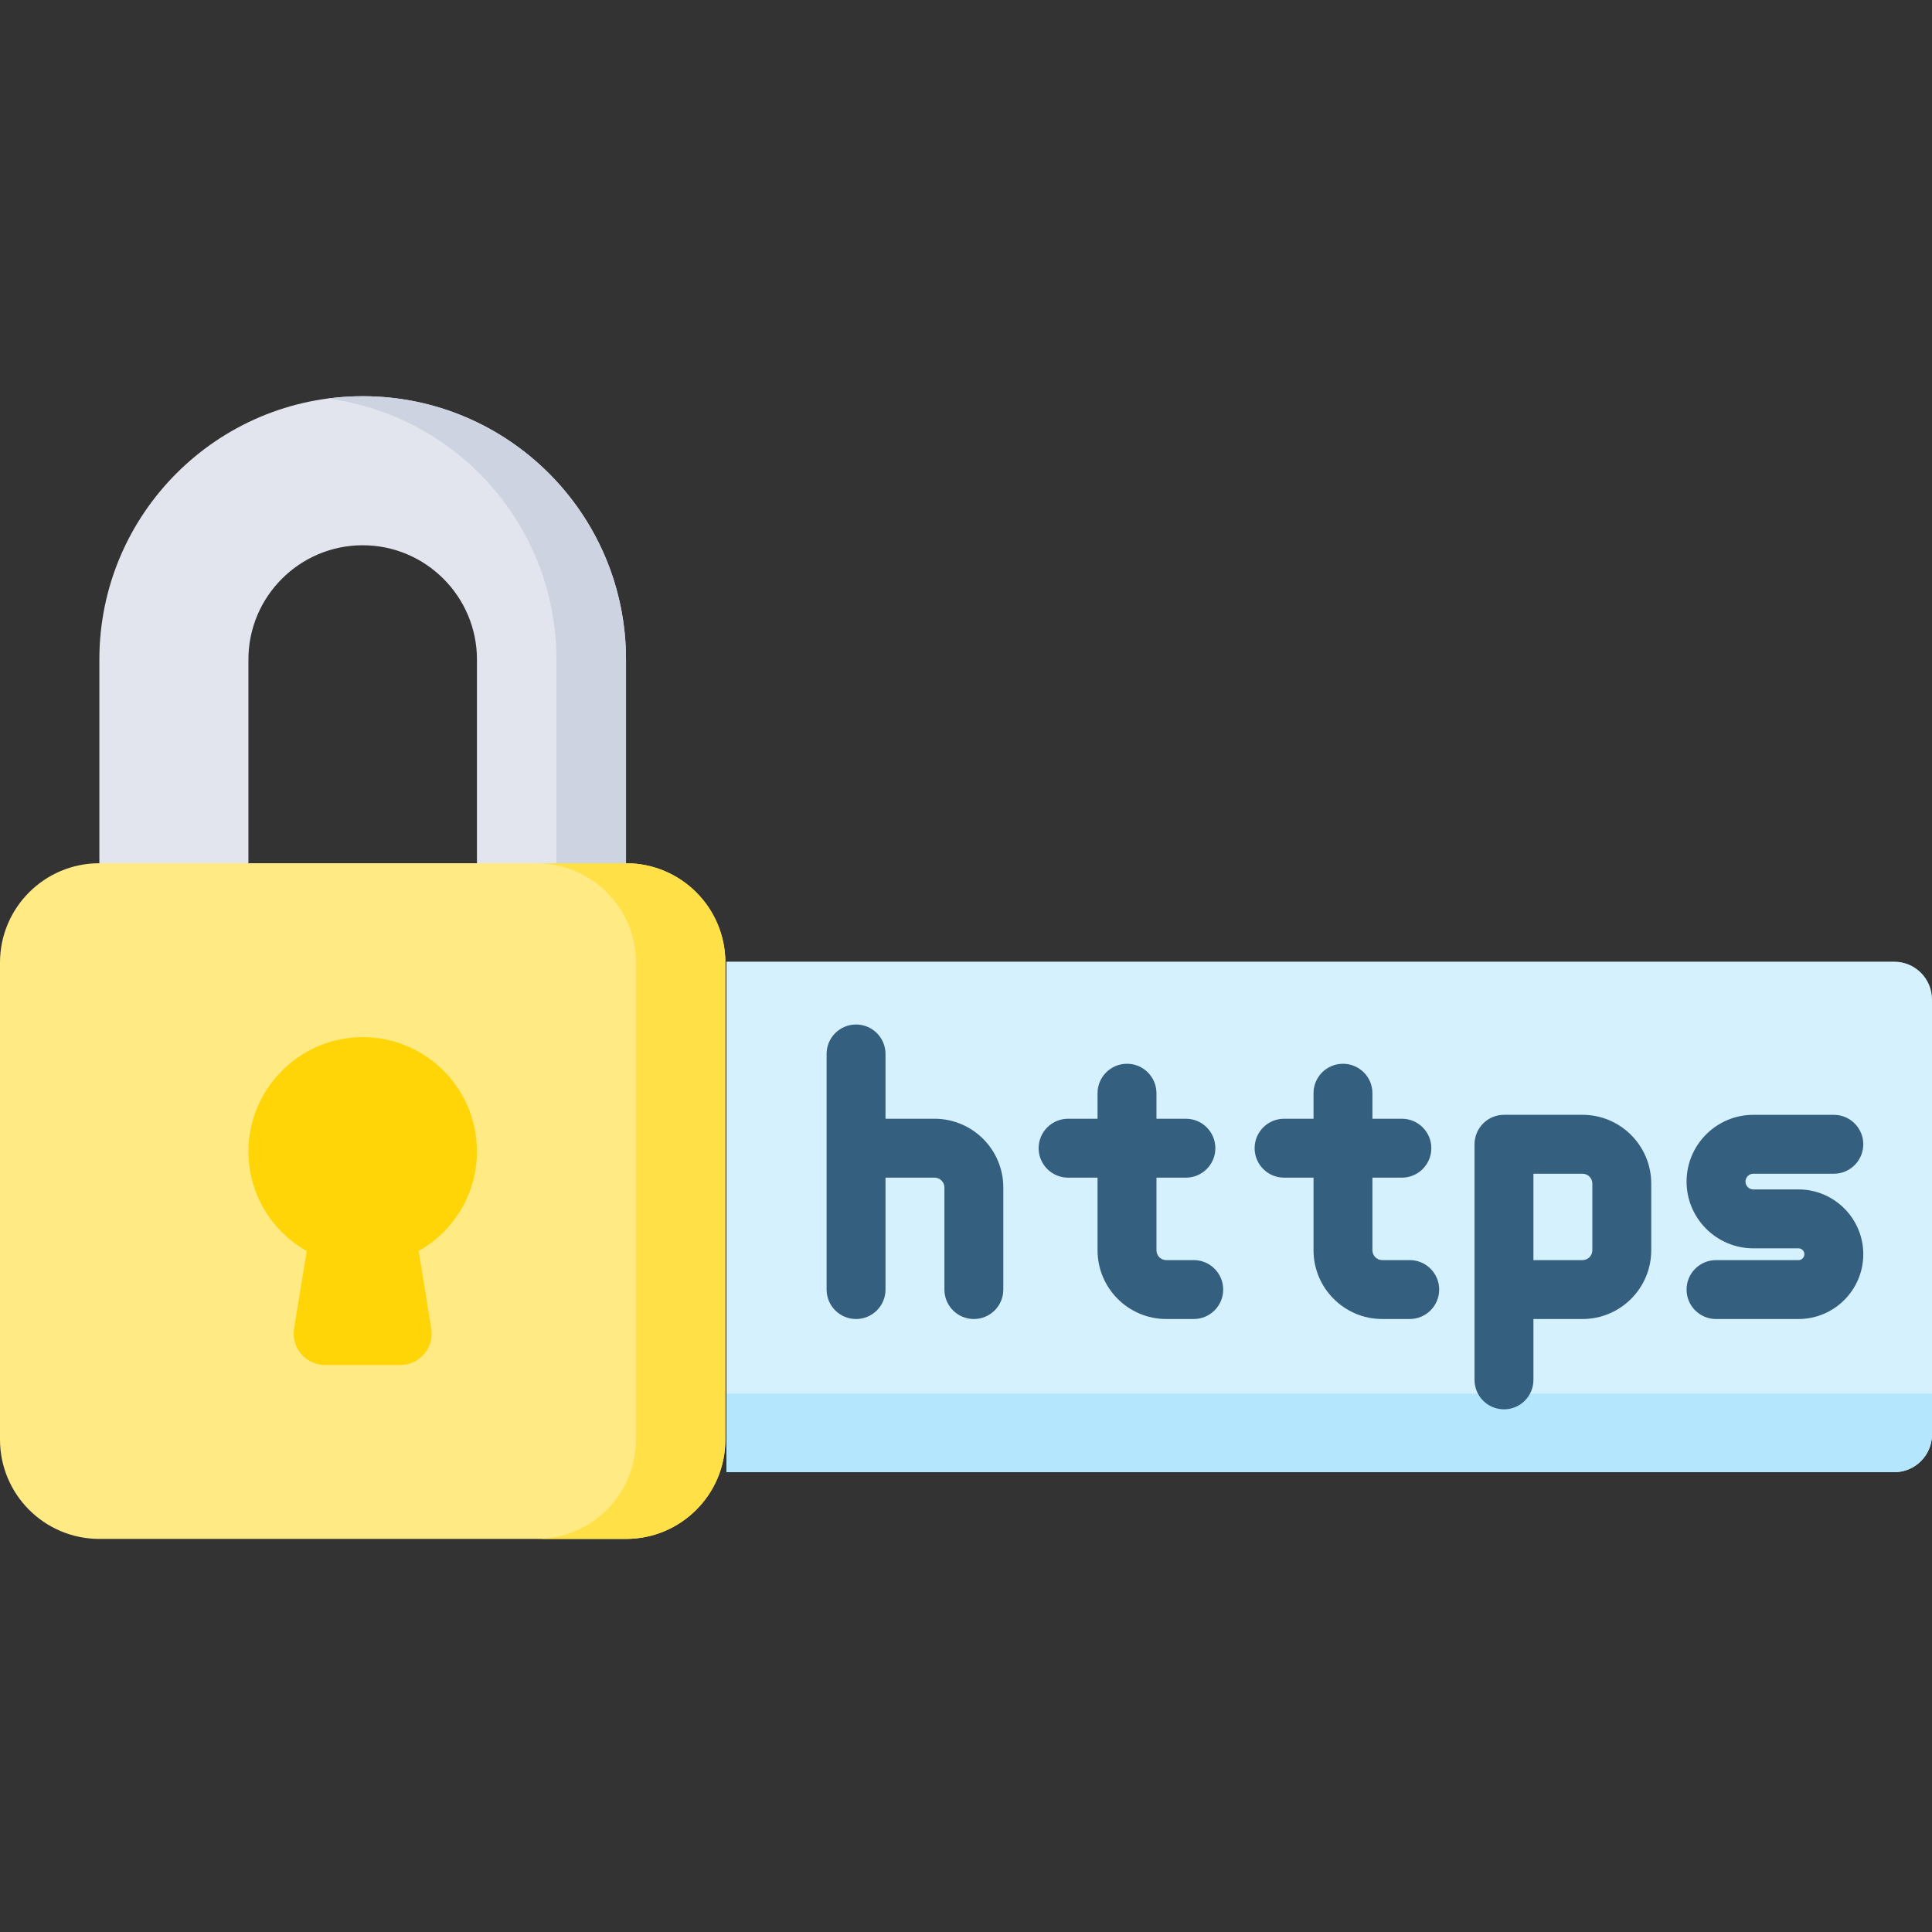
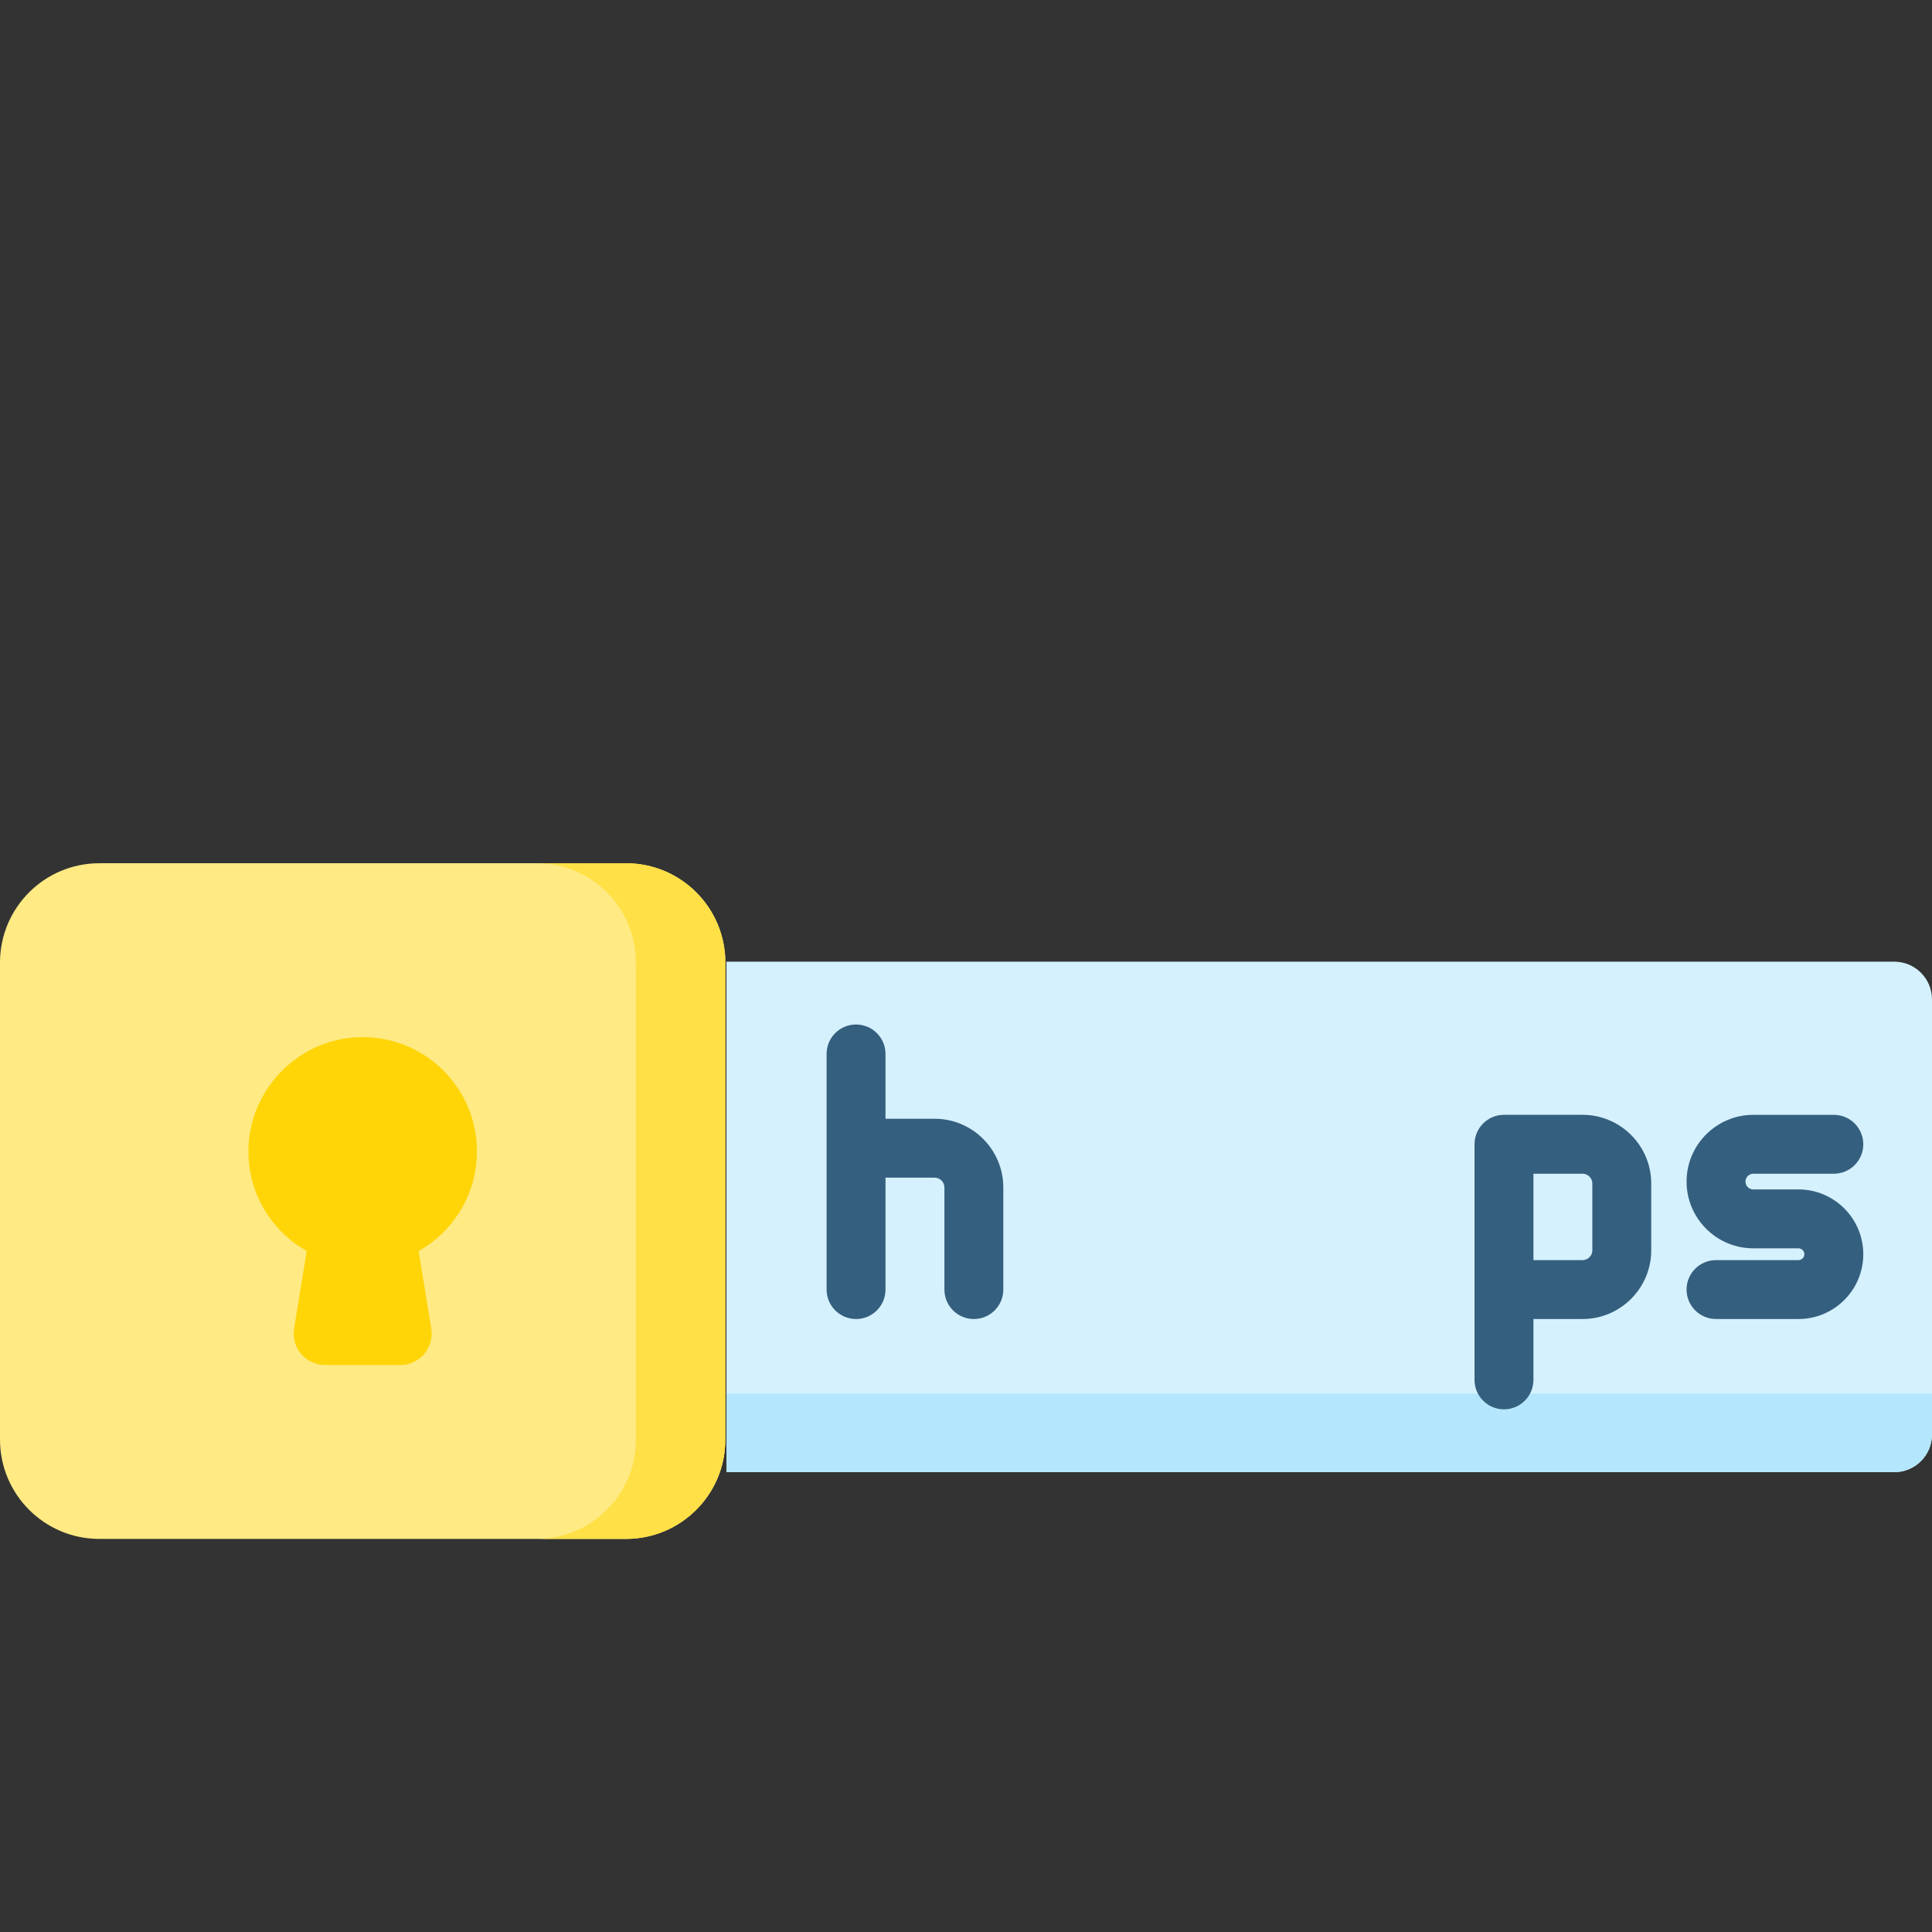
<svg xmlns="http://www.w3.org/2000/svg" height="512pt" viewBox="0 -105 512 512" width="512pt">
  <rect x="0" y="-105" width="512" height="512" fill="#333333" stroke="none" />
  <path d="m502 285.141h-309.48v-135.285h309.48c5.523 0 10 4.477 10 10v115.285c0 5.52-4.477 10-10 10zm0 0" fill="#d5f1fe" />
  <path d="m192.52 285.141h309.48c5.523 0 10-4.48 10-10v-10.816h-319.48zm0 0" fill="#b4e7fd" />
  <path d="m165.898 302.828h-139.566c-14.543 0-26.332-11.789-26.332-26.332v-126.398c0-14.543 11.789-26.332 26.332-26.332h139.566c14.543 0 26.332 11.789 26.332 26.332v126.398c0 14.543-11.789 26.332-26.332 26.332zm0 0" fill="#ffea84" />
  <path d="m165.898 123.766h-23.699c14.543 0 26.332 11.789 26.332 26.332v126.398c0 14.543-11.789 26.332-26.332 26.332h23.699c14.543 0 26.332-11.789 26.332-26.332v-126.398c0-14.543-11.789-26.332-26.332-26.332zm0 0" fill="#ffe046" />
  <path d="m126.398 200.133c0-17.367-14.621-31.32-32.223-30.223-15.605.973-28.07 14.055-28.34 29.688-.199 11.559 6.082 21.66 15.449 26.934l-3.348 20.555c-.824 5.062 3.086 9.66 8.219 9.66h19.918c5.133 0 9.043-4.598 8.215-9.66l-3.344-20.555c9.223-5.191 15.453-15.066 15.453-26.398zm0 0" fill="#ffd508" />
-   <path d="m96.113 0c-38.539 0-69.781 31.242-69.781 69.781v53.984h39.5v-53.984c0-16.699 13.582-30.281 30.281-30.281s30.285 13.582 30.285 30.281v53.984h39.5v-53.984c0-38.539-31.242-69.781-69.785-69.781zm0 0" fill="#e2e5ee" />
-   <path d="m96.113 0c-3.125 0-6.199.227-9.215.625 34.18 4.512 60.566 33.746 60.566 69.156v53.984h18.434v-53.984c0-38.539-31.242-69.781-69.785-69.781zm0 0" fill="#ced3e2" />
  <g fill="#355f7e">
-     <path d="m316.359 228.941h-7.285c-1.438 0-2.602-1.164-2.602-2.602v-19.25h7.805c4.309 0 7.805-3.496 7.805-7.805 0-4.312-3.496-7.805-7.805-7.805h-7.805v-6.766c0-4.312-3.496-7.805-7.809-7.805-4.309 0-7.805 3.492-7.805 7.805v6.766h-7.805c-4.309 0-7.805 3.492-7.805 7.805 0 4.309 3.496 7.805 7.805 7.805h7.805v19.25c0 10.043 8.172 18.211 18.211 18.211h7.285c4.312 0 7.805-3.492 7.805-7.805 0-4.309-3.492-7.805-7.801-7.805zm0 0" />
-     <path d="m373.594 228.941h-7.285c-1.434 0-2.602-1.164-2.602-2.602v-19.25h7.805c4.312 0 7.805-3.496 7.805-7.805 0-4.312-3.492-7.805-7.805-7.805h-7.805v-6.766c0-4.312-3.492-7.805-7.805-7.805s-7.805 3.492-7.805 7.805v6.766h-7.805c-4.312 0-7.805 3.492-7.805 7.805 0 4.309 3.492 7.805 7.805 7.805h7.805v19.25c0 10.043 8.168 18.211 18.211 18.211h7.285c4.309 0 7.805-3.492 7.805-7.805 0-4.309-3.496-7.805-7.805-7.805zm0 0" />
-     <path d="m247.676 191.48h-13.008v-17.172c0-4.312-3.496-7.805-7.805-7.805-4.312 0-7.805 3.492-7.805 7.805v62.438c0 4.312 3.492 7.809 7.805 7.809 4.309 0 7.805-3.496 7.805-7.809v-29.656h13.008c1.434 0 2.602 1.168 2.602 2.602v27.055c0 4.312 3.492 7.809 7.805 7.809s7.805-3.496 7.805-7.809v-27.055c0-10.043-8.172-18.211-18.211-18.211zm0 0" />
+     <path d="m247.676 191.48h-13.008v-17.172c0-4.312-3.496-7.805-7.805-7.805-4.312 0-7.805 3.492-7.805 7.805v62.438c0 4.312 3.492 7.809 7.805 7.809 4.309 0 7.805-3.496 7.805-7.809v-29.656h13.008c1.434 0 2.602 1.168 2.602 2.602v27.055c0 4.312 3.492 7.809 7.805 7.809s7.805-3.496 7.805-7.809v-27.055c0-10.043-8.172-18.211-18.211-18.211m0 0" />
    <path d="m419.383 190.438h-20.812c-4.312 0-7.805 3.496-7.805 7.805v62.441c0 4.309 3.492 7.805 7.805 7.805 4.309 0 7.805-3.496 7.805-7.805v-16.129h13.008c10.043 0 18.211-8.172 18.211-18.211v-17.691c0-10.043-8.168-18.215-18.211-18.215zm2.602 35.906c0 1.434-1.168 2.602-2.602 2.602h-13.008v-22.895h13.008c1.434 0 2.602 1.168 2.602 2.602zm0 0" />
    <path d="m476.617 210.211h-11.969c-1.145 0-2.078-.934-2.078-2.078 0-1.148.934-2.082 2.078-2.082h21.336c4.309 0 7.805-3.496 7.805-7.805 0-4.312-3.496-7.805-7.805-7.805h-21.336c-9.754 0-17.688 7.934-17.688 17.691 0 9.754 7.934 17.688 17.688 17.688h11.969c.859 0 1.562.703 1.562 1.562 0 .859-.703 1.562-1.562 1.562h-21.855c-4.309 0-7.805 3.492-7.805 7.805 0 4.309 3.496 7.805 7.805 7.805h21.855c9.469 0 17.172-7.703 17.172-17.172s-7.703-17.172-17.172-17.172zm0 0" />
  </g>
</svg>